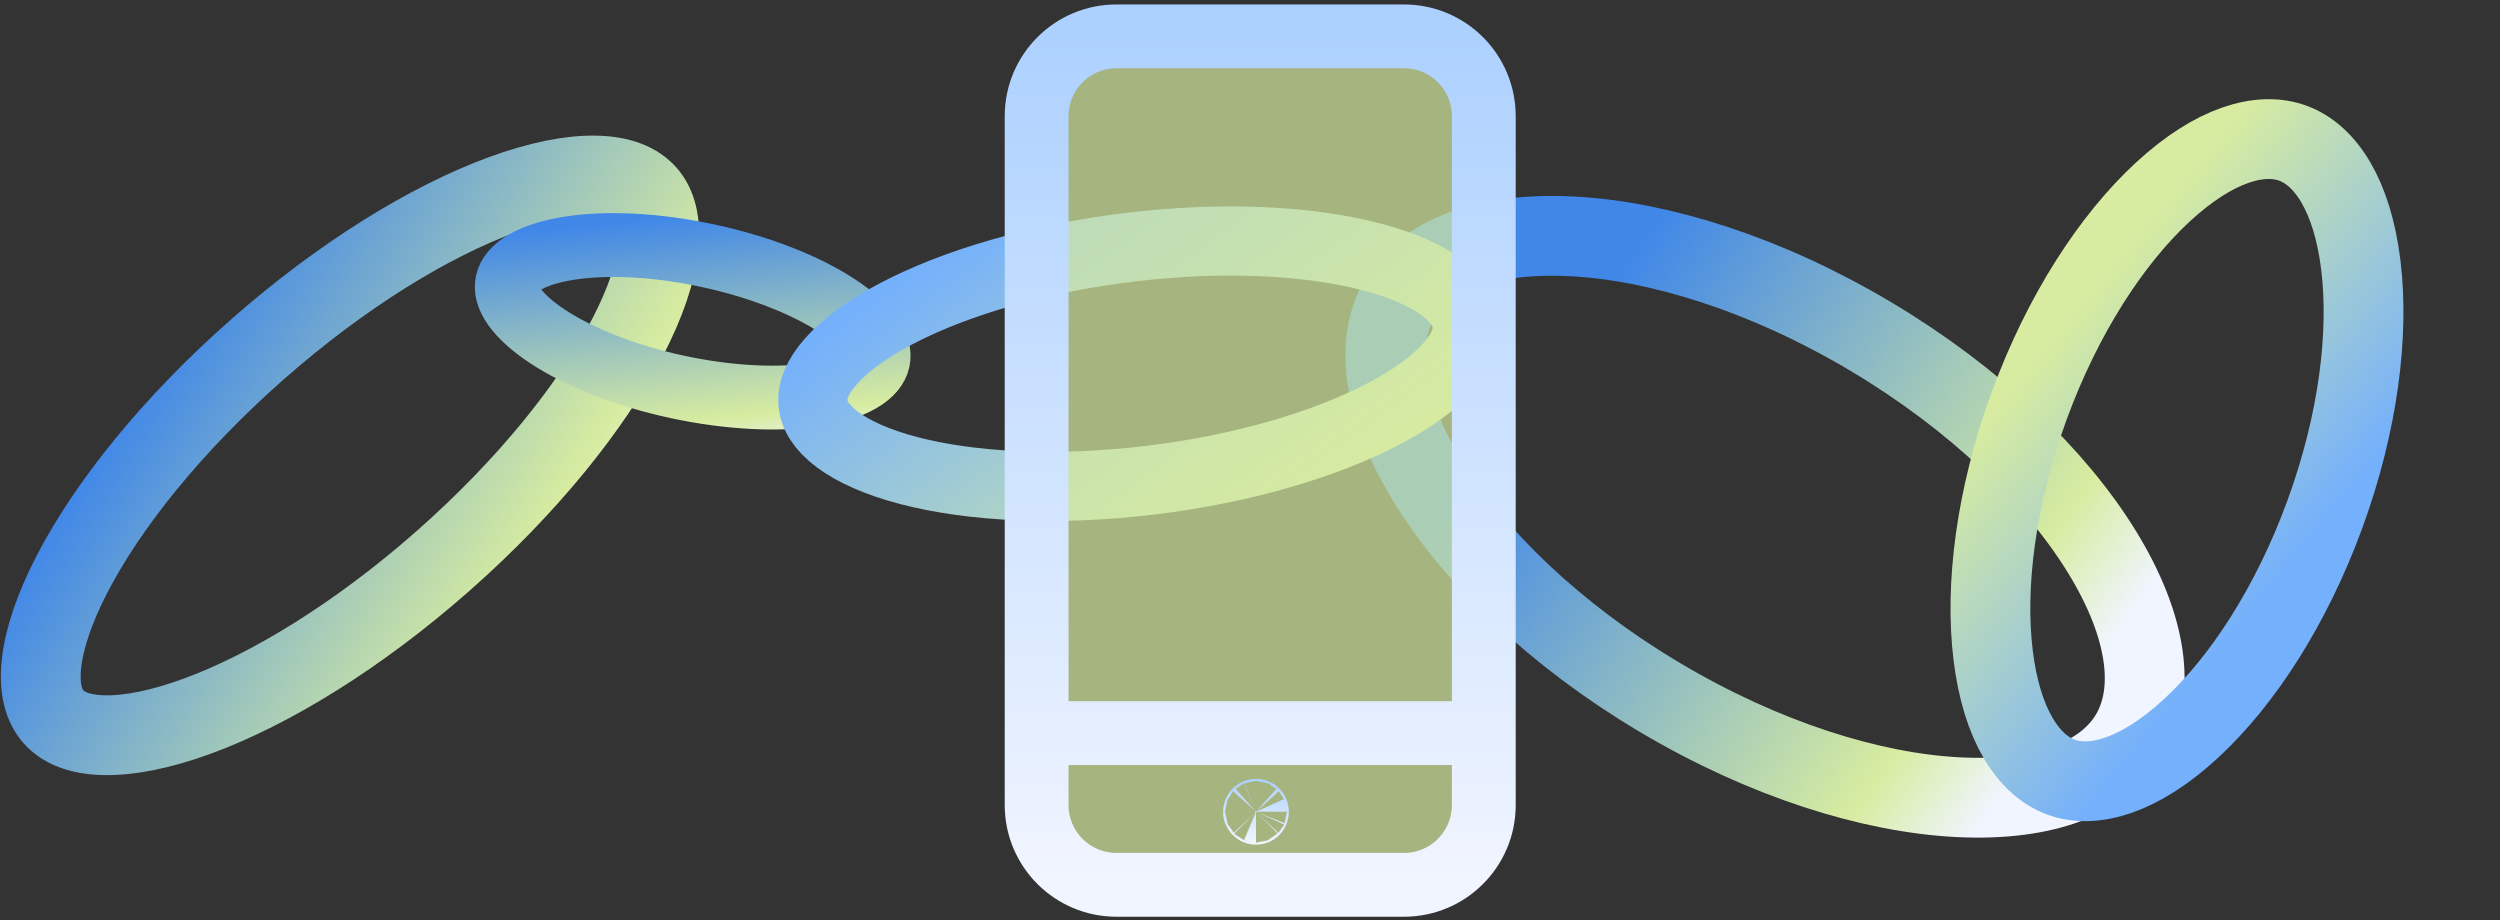
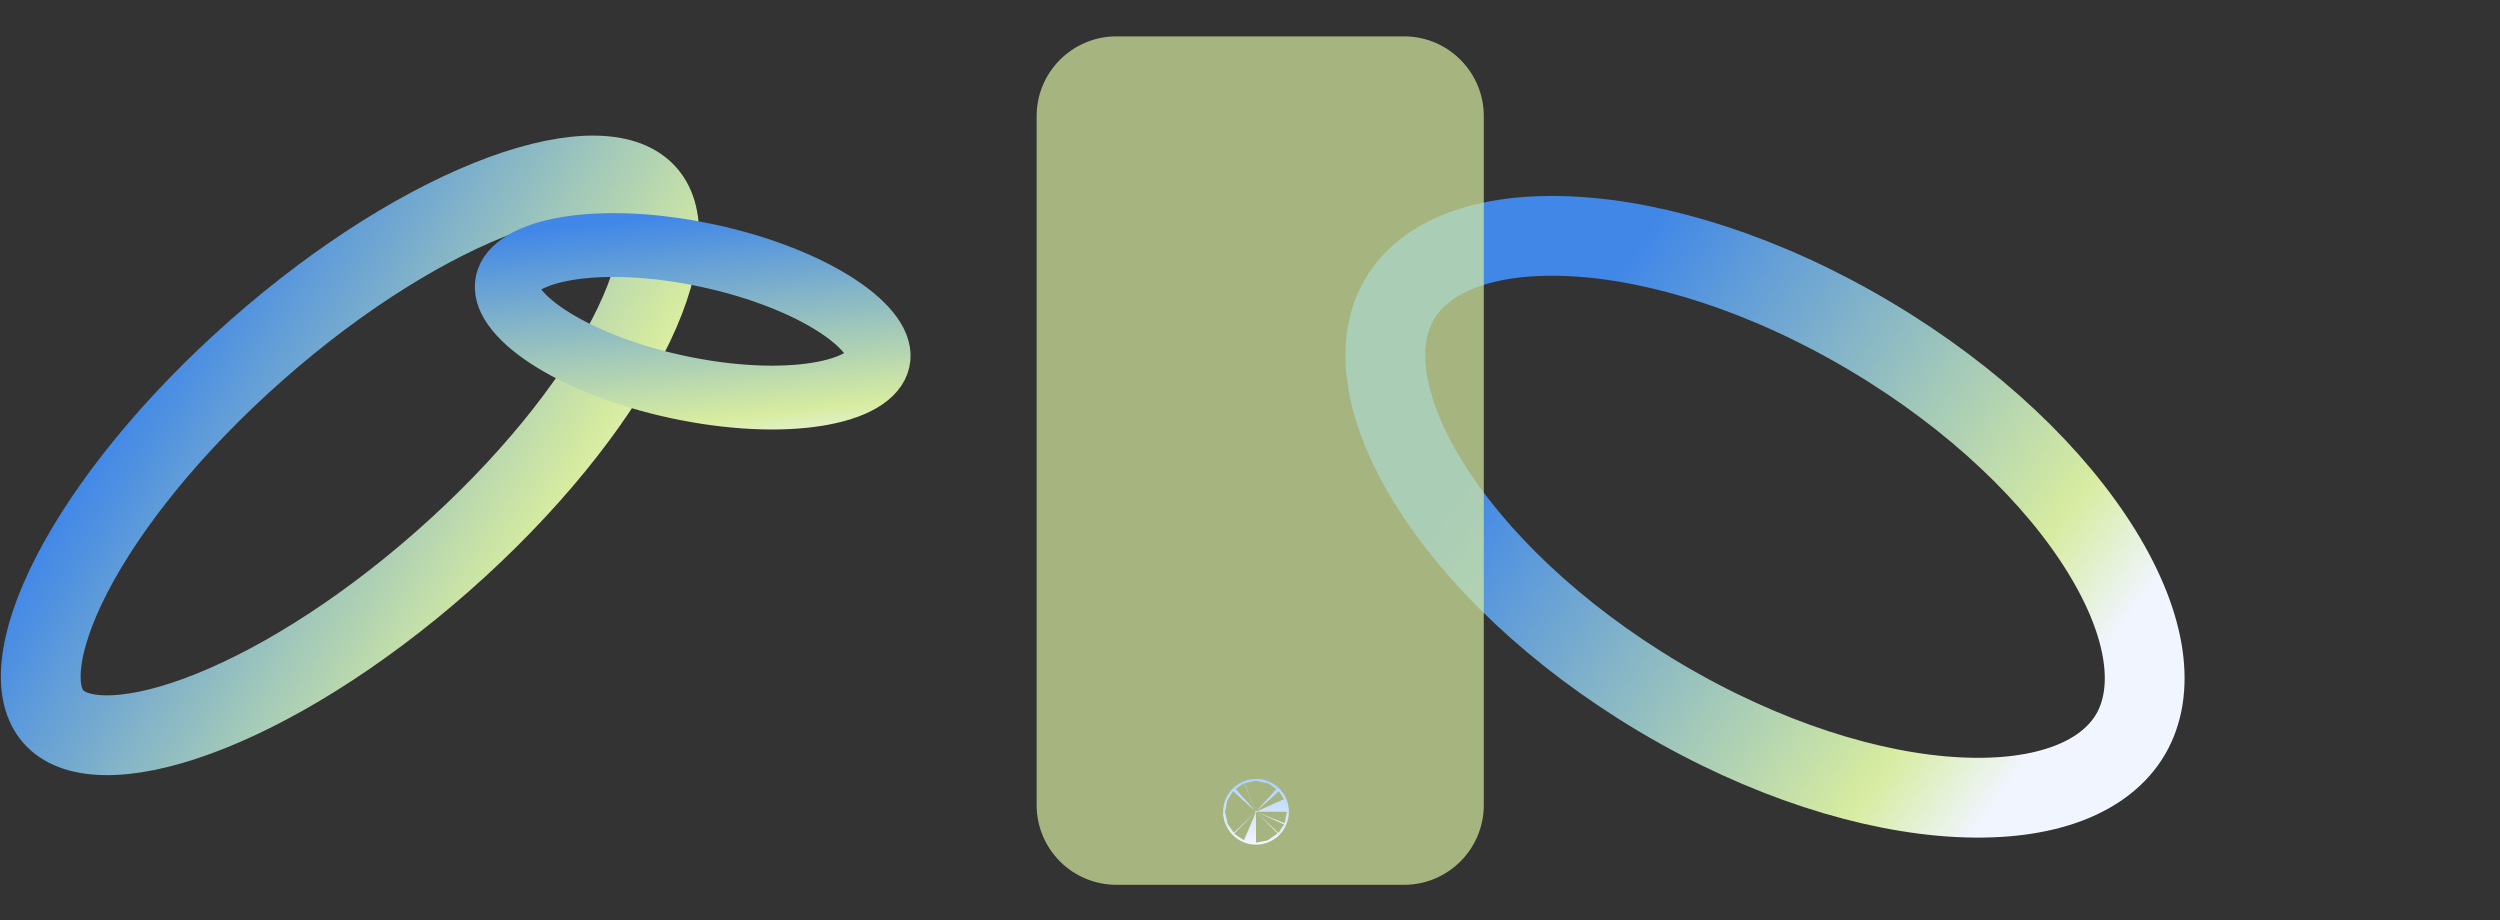
<svg xmlns="http://www.w3.org/2000/svg" width="470" height="173" viewBox="0 0 470 173" fill="none">
  <rect x="0" y="0" width="470" height="173" fill="#333333" stroke="none" />
  <path d="M263.081 56.291C267.712 48.344 278.805 43.599 295.461 44.432C311.807 45.251 331.886 51.478 351.609 63.203C371.333 74.927 386.471 89.634 395.115 103.67C403.923 117.973 405.2 130.071 400.569 138.018C395.938 145.966 384.846 150.711 368.189 149.877C351.843 149.059 331.764 142.831 312.041 131.107C292.316 119.382 277.179 104.676 268.535 90.64C259.727 76.337 258.449 64.239 263.081 56.291Z" stroke="url(#paint0_linear_1145_265)" stroke-width="15" />
  <path d="M10.036 134.74C8.239 132.698 7.295 129.502 7.792 124.815C8.291 120.124 10.208 114.365 13.571 107.874C20.285 94.917 32.37 79.801 48.313 65.754C64.257 51.706 80.772 41.622 94.469 36.594C101.33 34.077 107.284 32.901 111.999 32.999C116.71 33.096 119.76 34.437 121.558 36.478C123.356 38.519 124.3 41.716 123.802 46.403C123.304 51.093 121.387 56.853 118.024 63.344C111.309 76.301 99.225 91.417 83.281 105.465C67.338 119.512 50.823 129.596 37.126 134.623C30.264 137.141 24.311 138.317 19.595 138.219C14.884 138.122 11.834 136.782 10.036 134.74Z" stroke="url(#paint1_linear_1145_265)" stroke-width="15" />
  <path d="M95.279 53.573C95.395 52.269 96.185 50.948 97.953 49.738C99.724 48.528 102.321 47.545 105.638 46.902C112.26 45.619 121.366 45.763 131.358 47.717C141.35 49.671 150.169 53.031 156.34 56.816C159.43 58.712 161.766 60.659 163.263 62.509C164.759 64.357 165.29 65.936 165.174 67.24C165.058 68.545 164.268 69.866 162.5 71.076C160.729 72.286 158.132 73.269 154.815 73.912C148.193 75.195 139.087 75.051 129.095 73.097C119.102 71.143 110.284 67.783 104.113 63.998C101.022 62.102 98.687 60.155 97.189 58.305C95.694 56.457 95.163 54.878 95.279 53.573Z" stroke="url(#paint2_linear_1145_265)" stroke-width="12" />
-   <path d="M152.834 75.751C152.65 73.498 153.607 70.856 156.263 67.871C158.922 64.884 163.056 61.834 168.515 58.966C179.414 53.24 194.959 48.572 212.543 46.464C230.127 44.355 246.126 45.241 257.739 48.267C263.557 49.783 268.104 51.792 271.195 54.09C274.283 56.385 275.649 58.749 275.834 61.002C276.018 63.255 275.06 65.897 272.404 68.882C269.745 71.869 265.611 74.919 260.152 77.787C249.253 83.513 233.709 88.181 216.124 90.289C198.54 92.398 182.541 91.513 170.928 88.487C165.11 86.971 160.563 84.962 157.472 82.664C154.384 80.368 153.018 78.004 152.834 75.751Z" stroke="url(#paint3_linear_1145_265)" stroke-width="13" />
-   <path d="M387.462 146.098C381.423 143.877 376.331 136.431 374.708 123.176C373.129 110.278 375.162 93.578 381.489 76.294C387.817 59.009 397.042 44.954 406.568 36.141C416.358 27.085 425.045 24.707 431.084 26.929C437.122 29.15 442.214 36.596 443.837 49.851C445.417 62.75 443.383 79.449 437.056 96.734C430.729 114.018 421.505 128.073 411.978 136.886C402.188 145.942 393.501 148.32 387.462 146.098Z" stroke="url(#paint4_linear_1145_265)" stroke-width="15" />
  <path d="M209.888 6.838H263.954C272.238 6.838 278.954 13.554 278.954 21.838V137.824V151.345C278.954 159.629 272.238 166.345 263.954 166.345H209.888C201.604 166.345 194.888 159.629 194.888 151.345V137.824V21.838C194.888 13.554 201.604 6.838 209.888 6.838Z" fill="#D7ECA0" fill-opacity="0.7" />
-   <path d="M194.888 137.824V151.345C194.888 159.629 201.604 166.345 209.888 166.345H263.954C272.238 166.345 278.954 159.629 278.954 151.345V137.824M194.888 137.824V21.838C194.888 13.554 201.604 6.838 209.888 6.838H263.954C272.238 6.838 278.954 13.554 278.954 21.838V137.824M194.888 137.824H278.954" stroke="url(#paint5_linear_1145_265)" stroke-width="12" stroke-miterlimit="16" stroke-linecap="round" />
  <path d="M236.294 152.69C236.283 152.718 236.269 152.736 236.256 152.749C236.244 152.762 236.225 152.775 236.2 152.786C236.17 152.799 236.141 152.803 236.127 152.803C236.114 152.803 236.086 152.799 236.056 152.786C236.03 152.775 236.012 152.762 236 152.749C235.987 152.736 235.973 152.718 235.961 152.69L235.944 152.612C235.944 152.596 235.948 152.566 235.961 152.535C235.973 152.508 235.987 152.488 236 152.476C236.012 152.463 236.03 152.45 236.056 152.439C236.086 152.427 236.114 152.423 236.127 152.423L236.2 152.439C236.225 152.45 236.244 152.463 236.256 152.476C236.269 152.488 236.283 152.508 236.294 152.535C236.308 152.566 236.312 152.596 236.312 152.612C236.312 152.628 236.308 152.659 236.294 152.69Z" fill="#ADD1FF" stroke="url(#paint6_linear_1145_265)" stroke-width="12" />
  <defs>
    <linearGradient id="paint0_linear_1145_265" x1="293.304" y1="66.417" x2="387.74" y2="133.933" gradientUnits="userSpaceOnUse">
      <stop stop-color="#4087E8" />
      <stop offset="0.817" stop-color="#D7ECA0" />
      <stop offset="1" stop-color="#F0F5FF" />
    </linearGradient>
    <linearGradient id="paint1_linear_1145_265" x1="39.672" y1="50.119" x2="121.594" y2="101.444" gradientUnits="userSpaceOnUse">
      <stop stop-color="#4087E8" />
      <stop offset="0.817" stop-color="#D7ECA0" />
      <stop offset="1" stop-color="#F0F5FF" />
    </linearGradient>
    <linearGradient id="paint2_linear_1145_265" x1="133.913" y1="39.704" x2="138.879" y2="87.11" gradientUnits="userSpaceOnUse">
      <stop stop-color="#4087E8" />
      <stop offset="0.817" stop-color="#D7ECA0" />
      <stop offset="1" stop-color="#F0F5FF" />
    </linearGradient>
    <linearGradient id="paint3_linear_1145_265" x1="220.312" y1="119.392" x2="170.626" y2="50.971" gradientUnits="userSpaceOnUse">
      <stop stop-color="#D7ECA0" />
      <stop offset="1" stop-color="#74B0FC" />
    </linearGradient>
    <linearGradient id="paint4_linear_1145_265" x1="410.177" y1="33.934" x2="457.855" y2="73.146" gradientUnits="userSpaceOnUse">
      <stop stop-color="#D7ECA0" />
      <stop offset="1" stop-color="#74B0FC" />
    </linearGradient>
    <linearGradient id="paint5_linear_1145_265" x1="236.908" y1="166.345" x2="236.908" y2="6.838" gradientUnits="userSpaceOnUse">
      <stop stop-color="#F1F5FF" />
      <stop offset="1" stop-color="#ADD1FF" />
    </linearGradient>
    <linearGradient id="paint6_linear_1145_265" x1="236.126" y1="158.422" x2="236.126" y2="146.803" gradientUnits="userSpaceOnUse">
      <stop stop-color="#F1F5FF" />
      <stop offset="1" stop-color="#ADD1FF" />
    </linearGradient>
  </defs>
</svg>